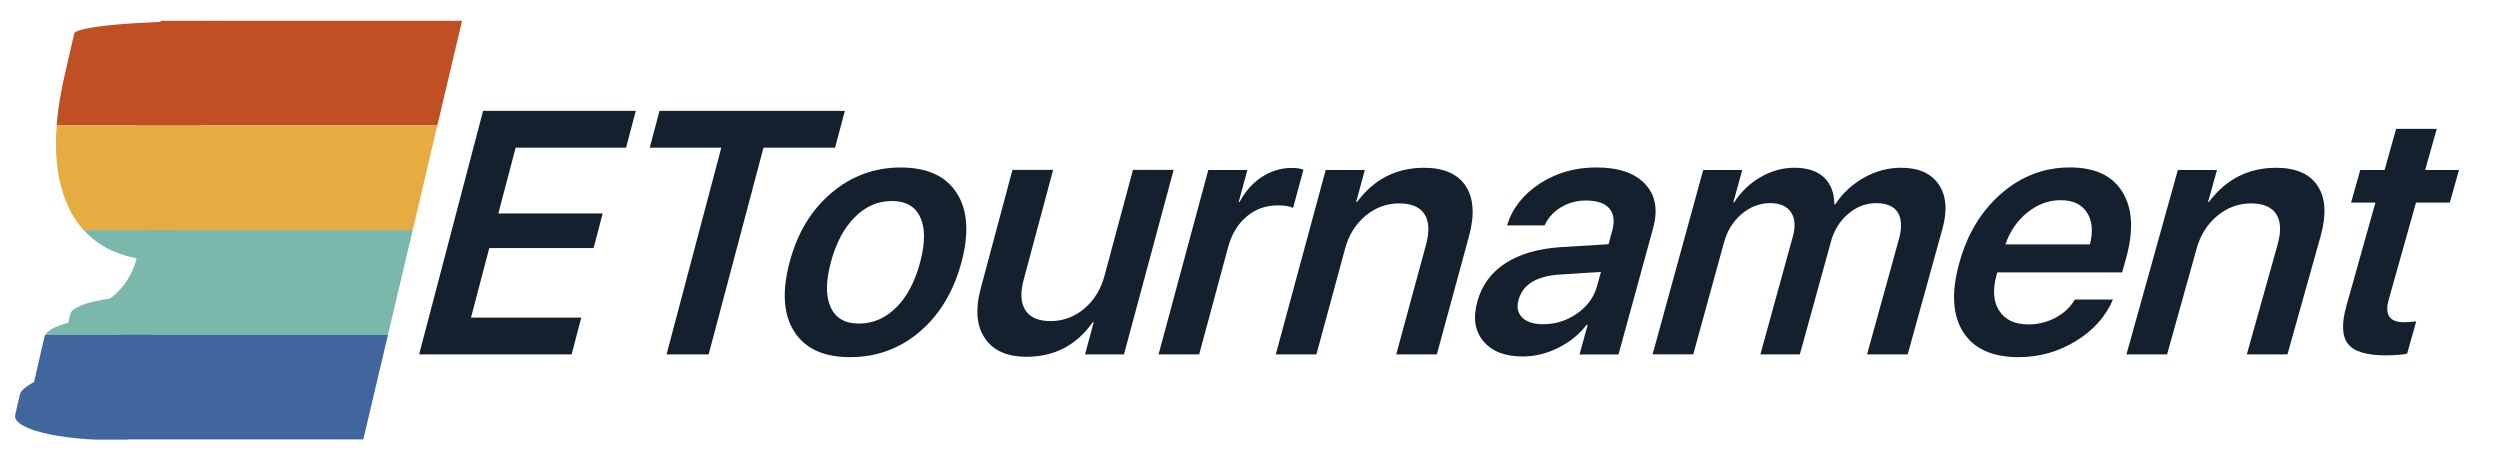
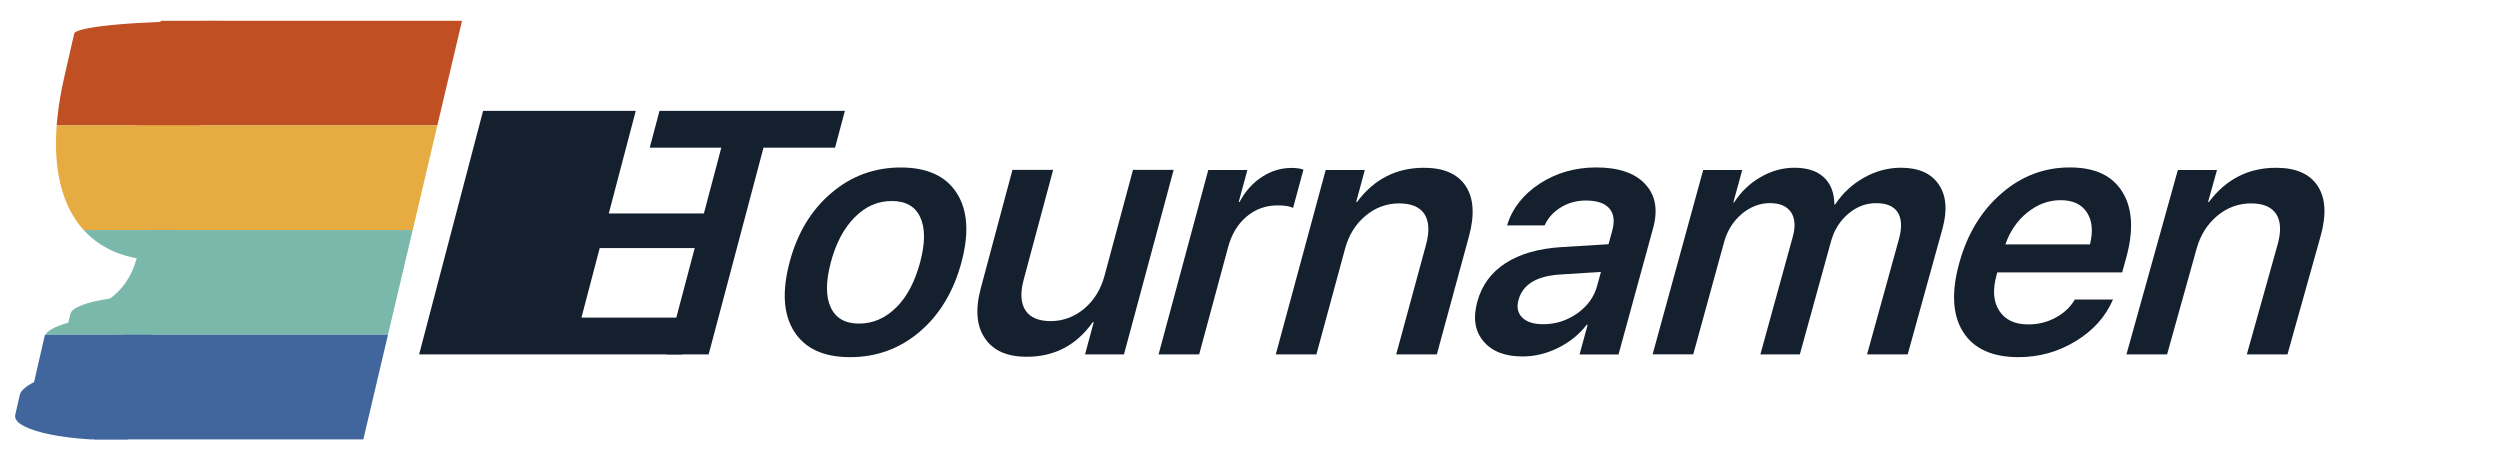
<svg xmlns="http://www.w3.org/2000/svg" id="_Слой_1" data-name="Слой_1" version="1.1" viewBox="0 0 513.16 94.08">
  <defs>
    <style>
      .st0 {
        fill: none;
      }

      .st1 {
        fill: #14202d;
      }

      .st2 {
        fill: #7ab8ab;
      }

      .st3 {
        clip-path: url(#clippath-1);
      }

      .st4 {
        fill: #c04f24;
      }

      .st5 {
        fill: #40669d;
      }

      .st6 {
        fill: #e6ac41;
      }
    </style>
    <clipPath id="clippath-1">
      <path class="st0" d="M69.69,15.82l2.09-8.93c.34-1.44-12.05-2.61-27.67-2.61s-28.55,1.17-28.88,2.61l-2.04,8.93c-5.23,22.87,2.12,34.9,14.86,37.19-1.13,4.3-3.48,6.84-5.49,8.28-4.59.65-7.81,1.81-8.12,3.13l-.42,1.81c-2.82.79-4.64,1.79-4.89,2.88l-2.14,9.32c-1.67.86-2.73,1.76-2.92,2.59l-.94,4.12c-.66,2.89,8.77,5.23,21.08,5.23s22.82-2.34,23.5-5.23l.96-4.12c.19-.83-.45-1.73-1.72-2.59l2.17-9.32c.25-1.09-1.1-2.08-3.56-2.88l.42-1.81c.31-1.32-2.38-2.47-6.67-3.13-1.34-1.45-2.53-3.99-1.66-8.31,13.83-2.42,26.88-15.07,32.04-37.16Z" />
    </clipPath>
  </defs>
  <g>
-     <path class="st1" d="M117.3,72.75h-31.27l13.13-49.99h31.34l-1.99,7.55h-22.67l-3.55,13.51h21.42l-1.87,7.1h-21.41l-3.75,14.27h22.64l-1.99,7.55Z" />
+     <path class="st1" d="M117.3,72.75h-31.27l13.13-49.99h31.34l-1.99,7.55l-3.55,13.51h21.42l-1.87,7.1h-21.41l-3.75,14.27h22.64l-1.99,7.55Z" />
    <path class="st1" d="M136.82,72.75l11.24-42.44h-14.69l2-7.55h38.05l-2.01,7.55h-14.69l-11.26,42.44h-8.64Z" />
    <path class="st1" d="M163.04,68.08c-2.24-3.49-2.56-8.25-.96-14.27s4.44-10.69,8.57-14.2c4.1-3.49,8.85-5.23,14.24-5.23s9.24,1.74,11.48,5.23c2.26,3.49,2.59,8.22.99,14.2s-4.47,10.79-8.57,14.27c-4.1,3.49-8.86,5.23-14.29,5.23s-9.22-1.74-11.46-5.23ZM183.99,63.09c2.19-2.19,3.82-5.28,4.88-9.25s1.06-7.03.02-9.25c-1.02-2.22-2.97-3.33-5.85-3.33s-5.39,1.11-7.59,3.33c-2.22,2.22-3.86,5.3-4.91,9.25s-1.06,7.03-.02,9.25c1.02,2.22,2.95,3.33,5.81,3.33s5.43-1.11,7.65-3.33Z" />
    <path class="st1" d="M230.72,72.75h-8l1.78-6.62h-.2c-3.33,4.73-7.85,7.1-13.56,7.1-4.02,0-6.87-1.26-8.56-3.78-1.74-2.52-2.02-5.95-.86-10.29l6.5-24.29h8.35l-6.05,22.55c-.73,2.73-.6,4.83.39,6.31.97,1.46,2.7,2.18,5.17,2.18s4.84-.85,6.88-2.56c2.02-1.71,3.41-3.96,4.16-6.76l5.84-21.72h8.35l-10.2,37.87Z" />
    <path class="st1" d="M248.03,34.89h8.01l-1.78,6.58h.17c1.18-2.22,2.72-3.94,4.61-5.16,1.87-1.22,3.9-1.84,6.06-1.84,1.03,0,1.85.12,2.45.35l-2.13,7.86c-.64-.35-1.7-.52-3.18-.52-2.44,0-4.57.77-6.39,2.32-1.8,1.52-3.06,3.63-3.78,6.31l-5.93,21.96h-8.33l10.21-37.87Z" />
    <path class="st1" d="M272.14,34.89h8.01l-1.78,6.58h.17c3.48-4.69,8.07-7.03,13.74-7.03,4.07,0,6.93,1.25,8.57,3.74,1.65,2.49,1.87,5.94.68,10.32l-6.6,24.25h-8.34l6.13-22.55c.73-2.7.62-4.79-.34-6.27-.97-1.46-2.7-2.18-5.21-2.18s-4.87.85-6.9,2.56c-2.03,1.71-3.42,3.95-4.17,6.72l-5.89,21.72h-8.34l10.25-37.87Z" />
    <path class="st1" d="M304.5,70.05c-1.76-2.08-2.18-4.79-1.26-8.14s2.85-6,5.8-7.9c2.93-1.89,6.75-2.99,11.45-3.29l9.68-.59.76-2.77c.54-1.99.34-3.52-.62-4.61-.94-1.06-2.54-1.59-4.79-1.59-1.88,0-3.58.46-5.11,1.39-1.53.92-2.65,2.16-3.36,3.71h-7.71c1.06-3.46,3.29-6.32,6.69-8.56,3.42-2.22,7.29-3.33,11.61-3.33,4.58,0,7.93,1.13,10.04,3.4,2.13,2.26,2.68,5.28,1.65,9.04l-7.11,25.95h-8l1.67-6.1h-.2c-1.55,2.01-3.53,3.6-5.93,4.78-2.37,1.16-4.78,1.73-7.24,1.73-3.62,0-6.29-1.04-8.02-3.12ZM323.74,64.34c2.1-1.48,3.46-3.36,4.09-5.65l.79-2.88-8.53.55c-4.73.32-7.53,2.06-8.39,5.2-.42,1.52-.16,2.74.78,3.64.92.9,2.34,1.35,4.29,1.35,2.55,0,4.87-.74,6.97-2.22Z" />
    <path class="st1" d="M349.61,34.89h8.01l-1.83,6.65h.17c1.41-2.19,3.22-3.93,5.45-5.2,2.2-1.27,4.51-1.91,6.93-1.91,2.59,0,4.6.65,6.01,1.94,1.43,1.32,2.15,3.18,2.18,5.58h.17c1.53-2.31,3.51-4.15,5.95-5.51,2.4-1.34,4.92-2.01,7.56-2.01,3.6,0,6.18,1.14,7.74,3.43,1.56,2.29,1.81,5.32.76,9.11l-7.13,25.77h-8.34l6.54-23.66c.65-2.36.57-4.18-.23-5.47-.81-1.27-2.29-1.91-4.44-1.91s-4.01.73-5.73,2.18c-1.72,1.46-2.9,3.34-3.54,5.65l-6.4,23.21h-8.1l6.65-24.15c.59-2.12.46-3.81-.38-5.06-.85-1.22-2.29-1.84-4.32-1.84s-4.04.75-5.81,2.25c-1.76,1.52-2.96,3.45-3.6,5.79l-6.32,23h-8.34l10.39-37.87Z" />
    <path class="st1" d="M433.71,61.5c-1.51,3.51-4.06,6.35-7.63,8.52-3.58,2.19-7.5,3.29-11.76,3.29-5.4,0-9.19-1.73-11.38-5.2-2.17-3.46-2.42-8.18-.77-14.13,1.65-5.96,4.53-10.72,8.65-14.27,4.09-3.56,8.77-5.34,14.02-5.34s8.75,1.69,10.83,5.06c2.08,3.37,2.32,7.92.72,13.65l-.79,2.84h-25.63l-.14.52c-.85,3.05-.67,5.5.54,7.34,1.2,1.87,3.19,2.81,5.99,2.81,2.01,0,3.87-.46,5.58-1.39,1.7-.9,3.02-2.14,3.95-3.71h7.84ZM416.18,43.58c-2.1,1.69-3.61,3.88-4.54,6.58h17.36c.67-2.73.45-4.92-.65-6.58-1.1-1.66-2.89-2.49-5.37-2.49s-4.7.83-6.79,2.49Z" />
    <path class="st1" d="M447.06,34.89h8.01l-1.84,6.58h.17c3.52-4.69,8.12-7.03,13.8-7.03,4.07,0,6.92,1.25,8.54,3.74,1.63,2.49,1.82,5.94.59,10.32l-6.8,24.25h-8.34l6.32-22.55c.76-2.7.66-4.79-.29-6.27-.96-1.46-2.69-2.18-5.19-2.18s-4.88.85-6.92,2.56c-2.04,1.71-3.45,3.95-4.22,6.72l-6.07,21.72h-8.34l10.56-37.87Z" />
-     <path class="st1" d="M500.18,26.44l-2.38,8.45h6.94l-1.88,6.69h-6.94l-5.61,19.95c-.86,3.07.18,4.61,3.12,4.61.76,0,1.6-.06,2.53-.17l-1.86,6.62c-1.07.23-2.56.35-4.48.35-3.88,0-6.44-.79-7.67-2.36-1.23-1.59-1.33-4.21-.3-7.86l5.94-21.13h-5l1.88-6.69h5l2.37-8.45h8.35Z" />
  </g>
  <g>
    <polygon class="st4" points="33 4.27 94.84 4.27 89.77 25.75 28.05 25.75 33 4.27" />
    <polygon class="st6" points="28.05 25.75 89.77 25.75 84.71 47.23 23.11 47.23 28.05 25.75" />
    <polygon class="st2" points="30.36 47.23 84.71 47.23 79.64 68.71 25.4 68.71 30.36 47.23" />
    <polygon class="st5" points="24.29 68.71 79.64 68.71 74.58 90.19 19.33 90.19 24.29 68.71" />
    <g class="st3">
      <polygon class="st4" points="-2.66 4.27 46.09 4.27 41.12 25.75 -7.53 25.75 -2.66 4.27" />
      <polygon class="st6" points="-7.53 25.75 41.12 25.75 36.15 47.23 -12.4 47.23 -7.53 25.75" />
      <polygon class="st2" points="-12.4 47.23 36.15 47.23 31.18 68.71 -17.28 68.71 -12.4 47.23" />
      <polygon class="st5" points="-17.28 68.71 31.18 68.71 26.21 90.19 -22.15 90.19 -17.28 68.71" />
    </g>
  </g>
</svg>